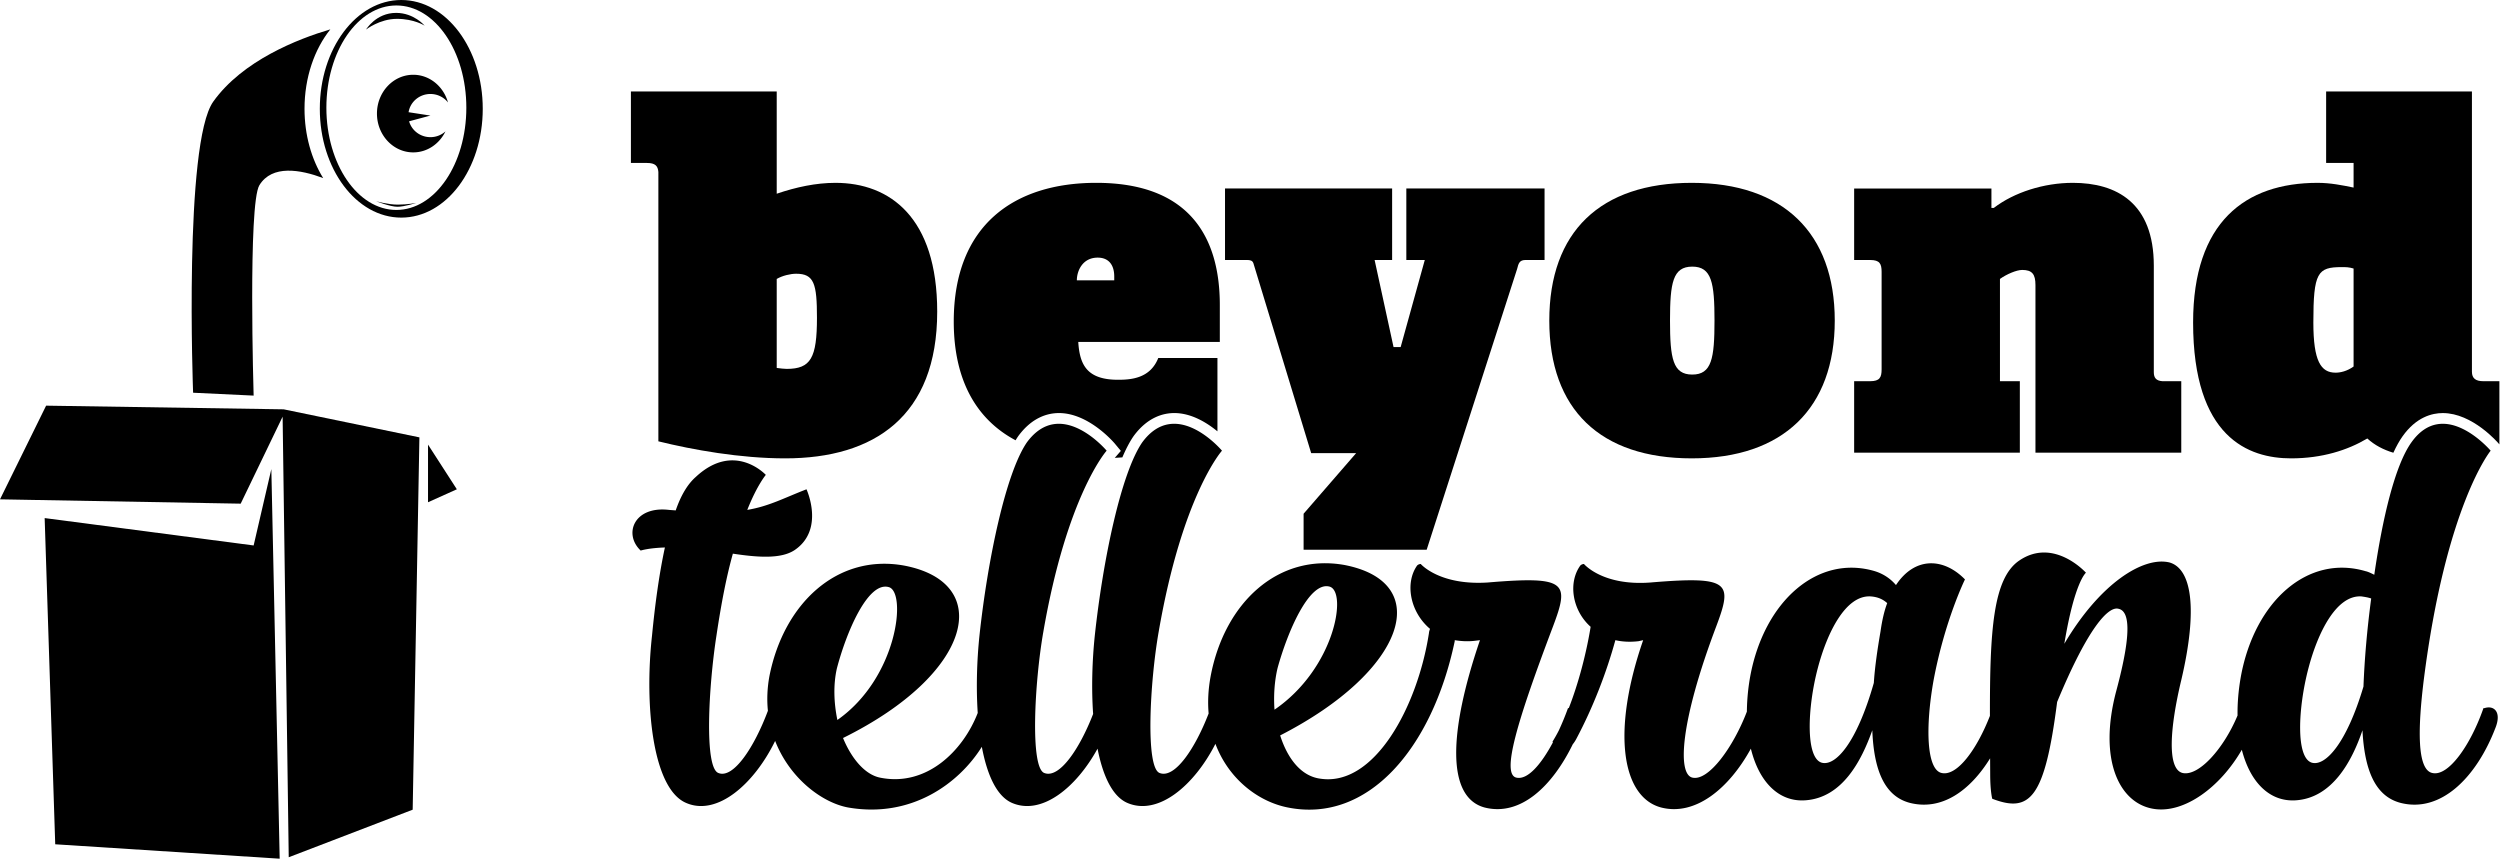
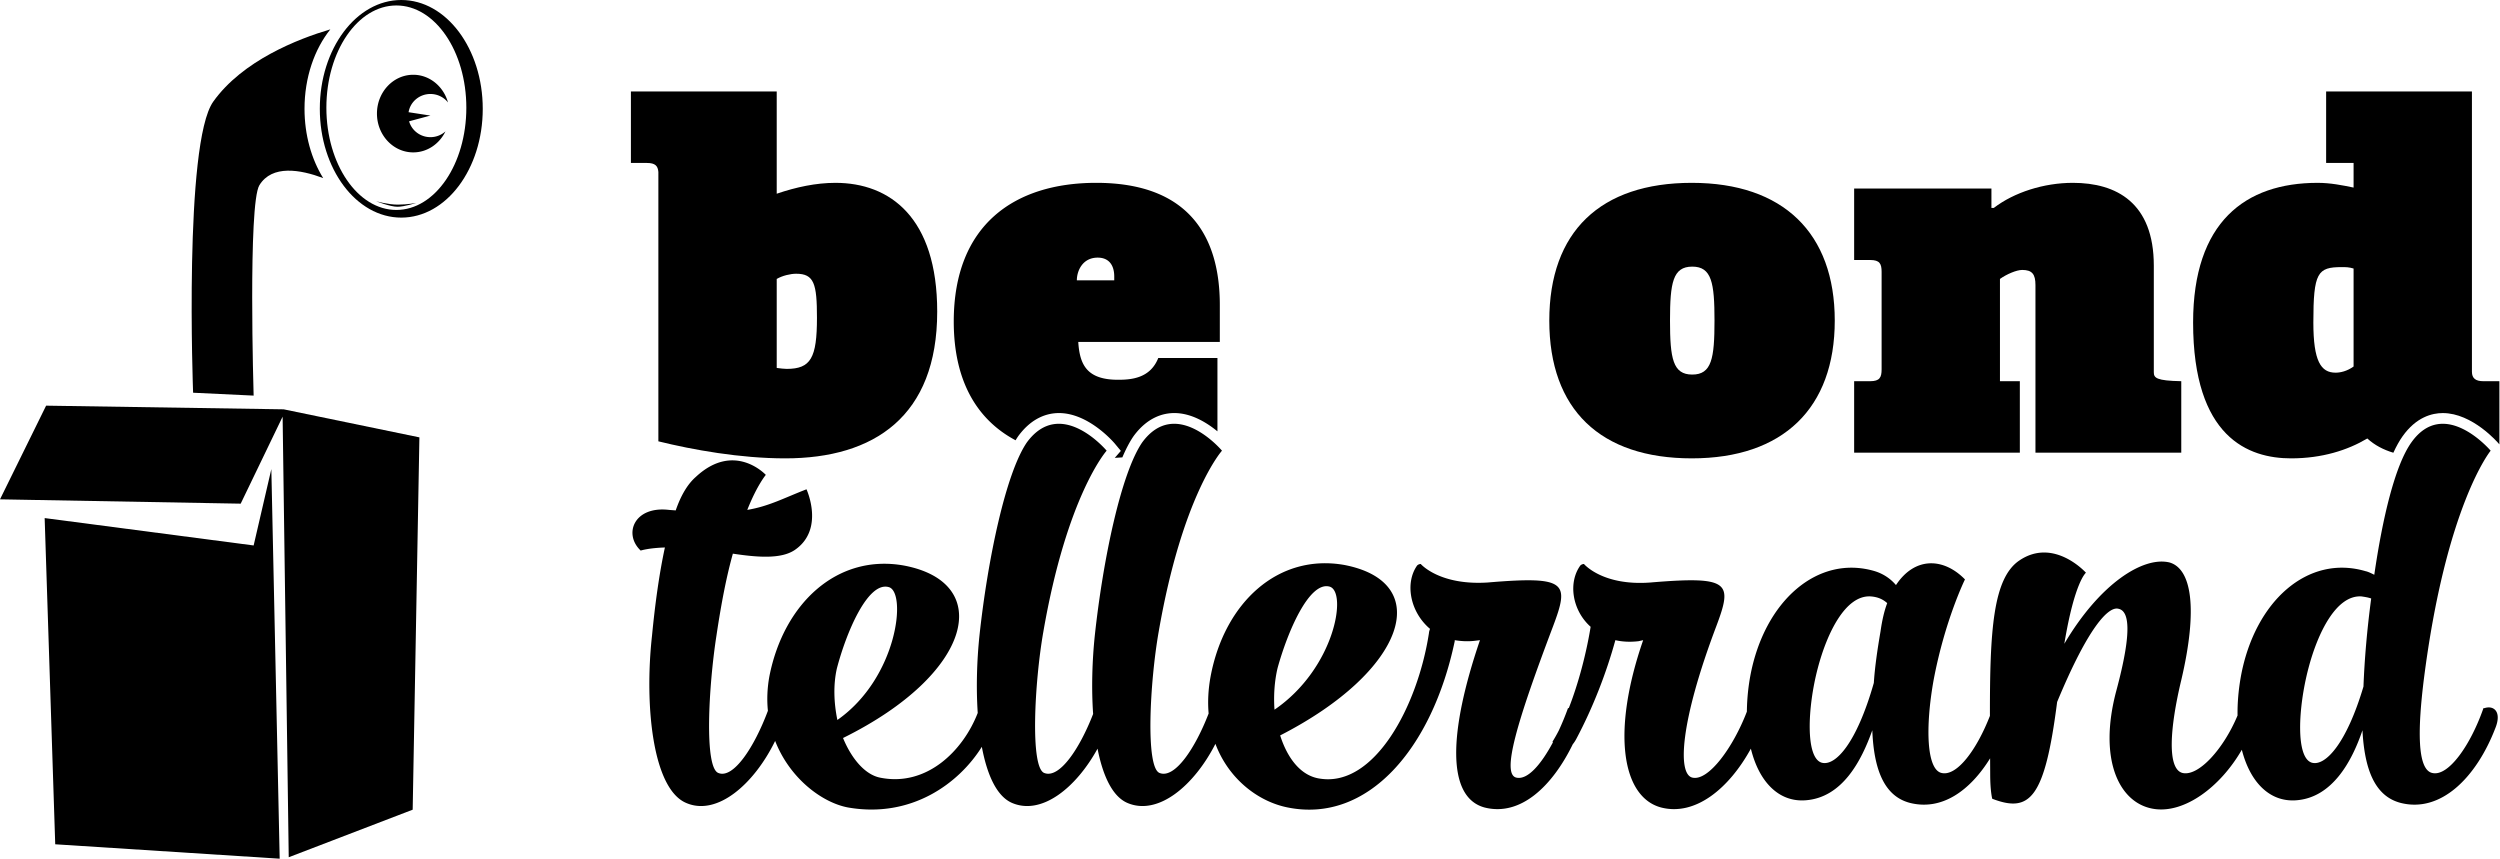
<svg xmlns="http://www.w3.org/2000/svg" xml:space="preserve" style="fill-rule:evenodd;clip-rule:evenodd;stroke-linejoin:round;stroke-miterlimit:2" viewBox="0 0 2746 944">
  <path d="m0-119.038-12.157 24.694 63.445 1.14 11.052-22.932L63.952 0l32.672-12.537 1.772-98.143-35.78-7.392L0-119.038Z" style="fill-rule:nonzero" transform="translate(50.654 941.609) scale(4.167)" />
-   <path d="M0-15.197V0l7.598-3.42L0-15.197Z" style="fill-rule:nonzero" transform="translate(470.138 551.675) scale(4.167)" />
  <path d="m0-102.695-4.665 20.128-55.087-7.218 2.786 85.986L2.199 0 0-102.695Z" style="fill-rule:nonzero" transform="translate(298.038 943.192) scale(4.167)" />
  <path d="M0-54.666c0-8.264 2.62-15.706 6.808-20.94-8.552 2.53-23.117 8.209-30.857 19.045-7.814 10.939-5.319 76.742-5.319 76.742l15.956.759s-1.513-50.538 1.52-55.466c3.342-5.431 10.785-4.138 16.811-1.873C1.847-41.36 0-47.725 0-54.666" style="fill-rule:nonzero" transform="translate(334.48 347.279) scale(4.167)" />
  <path d="M0 53.325c-10.189 0-18.448-12.066-18.448-26.951S-10.189-.577 0-.577s18.447 12.066 18.447 26.951S10.189 53.325 0 53.325M1.297-2.018c-11.86 0-21.474 12.84-21.474 28.68s9.614 28.681 21.474 28.681 21.475-12.841 21.475-28.681c0-15.84-9.615-28.68-21.475-28.68" style="fill-rule:nonzero" transform="translate(435.363 8.408) scale(4.167)" />
  <path d="M0 12.429c-2.685 0-4.941-1.771-5.621-4.178L0 6.739l-5.759-.886C-5.321 3.133-2.913 1.049 0 1.049c1.889 0 3.564.879 4.632 2.237C3.454-.936-.203-4.016-4.532-4.016c-5.281 0-9.562 4.582-9.562 10.231s4.281 10.23 9.562 10.23c3.701 0 6.908-2.251 8.498-5.54A5.89 5.89 0 0 1 0 12.429" style="fill-rule:nonzero" transform="translate(472.776 98.862) scale(4.167)" />
-   <path d="M-.708-4.343C-5.378-3.675-7.681.059-7.681.059s2.46-2.167 6.973-2.813c4.513-.645 8.467 1.638 8.467 1.638S4.557-5.096-.708-4.343" style="fill-rule:nonzero" transform="matrix(-4.125 .59 .59 4.125 434.73 32.487)" />
  <path d="M4.775-6.036S6.076-2.27 5.994-.362c-.081 1.908-1.219 4.895-1.219 4.895s.544-2.225.654-4.807c.11-2.581-.654-5.762-.654-5.762" style="fill-rule:nonzero" transform="matrix(-.177 4.163 4.163 .177 439.063 202.22)" />
  <path d="M0 49.541c-.749 0-1.622-.125-2.622-.25V25.83c1.499-.873 3.62-1.372 5.117-1.372 4.742 0 5.49 2.621 5.49 11.605C7.985 46.67 6.363 49.541 0 49.541M12.852.5C7.737.5 2.495 1.623-2.622 3.368v-26.952h-38.434v18.843h4.244c2.122 0 2.87.748 2.994 2.37v71.004c9.109 2.246 21.589 4.492 33.443 4.492 23.46 0 40.057-11.106 40.057-38.684C39.682 9.609 27.202.5 12.852.5" style="fill-rule:nonzero" transform="translate(864.072 198.754) scale(4.167)" />
-   <path d="M0-57.525h4.867l-6.364 22.961h-1.872l-4.992-22.961h4.617v-18.844h-44.049v18.844h5.739c.873 0 1.499.123 1.747.873l15.225 50.04h11.854L-27.079 9.361v9.483H5.366l23.835-73.997c.373-1.499.623-2.372 2.245-2.372h4.992v-18.844H0v18.844Z" style="fill-rule:nonzero" transform="translate(1544.71 525.275) scale(4.167)" />
  <path d="M0 28.451c-5.117 0-5.865-4.242-5.865-14.226C-5.865 4.242-5.117-.002 0-.002s5.864 4.244 5.864 14.227c0 9.984-.747 14.226-5.864 14.226m-.125-50.538c-24.084 0-37.56 12.851-37.56 36.312 0 23.46 13.476 36.313 37.56 36.313 24.084 0 37.687-13.228 37.687-36.313 0-23.086-13.603-36.312-37.687-36.312" style="fill-rule:nonzero" transform="translate(1858.777 292.87) scale(4.167)" />
-   <path d="M0 28.7V.624c0-16.598-9.858-21.838-21.339-21.838-7.612 0-15.473 2.495-20.84 6.613h-.624v-5.117h-36.188V-.874h4.242c2.497 0 2.997.998 2.997 3.12v25.706c0 2.12-.5 3.12-2.997 3.12h-4.242v18.842h43.676V31.072h-5.241V4.116c1.747-1.246 4.367-2.37 5.864-2.37 2.622 0 3.494 1.124 3.494 3.993v44.175H7.237V31.072H2.245C.623 30.947 0 30.199 0 28.7" style="fill-rule:nonzero" transform="translate(2365.748 289.229) scale(4.167)" />
+   <path d="M0 28.7V.624c0-16.598-9.858-21.838-21.339-21.838-7.612 0-15.473 2.495-20.84 6.613h-.624v-5.117h-36.188V-.874h4.242c2.497 0 2.997.998 2.997 3.12v25.706c0 2.12-.5 3.12-2.997 3.12h-4.242v18.842h43.676V31.072h-5.241V4.116c1.747-1.246 4.367-2.37 5.864-2.37 2.622 0 3.494 1.124 3.494 3.993v44.175H7.237V31.072C.623 30.947 0 30.199 0 28.7" style="fill-rule:nonzero" transform="translate(2365.748 289.229) scale(4.167)" />
  <path d="M0 40.444c-4.48 15.065-10.043 21.038-13.573 20.088-4.343-1.222-3.664-14.523-.95-24.838 2.444-9.365 7.329-19.408 13.98-19.001.95.136 1.764.271 2.579.543C.95 25.38.271 33.252 0 40.444m-127.304-14.522c-.814 4.75-1.493 9.365-1.764 13.572-4.48 15.744-10.044 21.988-13.709 21.038-4.342-1.222-3.8-14.523-1.086-24.838 2.445-9.365 7.33-19.408 13.981-19.001 1.764.136 3.121.679 4.342 1.764-.814 2.171-1.357 4.614-1.764 7.465m-158.928 9.637c2.578-9.365 8.278-22.938 13.708-21.446 4.75 1.359 1.357 21.581-14.523 32.439-.272-3.664 0-7.601.815-10.993m-116.175.135c2.442-9.365 8.143-23.073 13.708-21.445 4.75 1.359 2.307 23.888-13.572 35.016-.951-4.613-1.087-9.364-.136-13.571M31.896 46.145h-.271c-3.394 9.771-9.23 18.051-13.438 17.101-4.207-.814-3.8-12.215-2.307-24.43 5.835-46.147 17.645-60.534 17.645-60.534s-12.217-14.386-20.903-2.171C8.279-17.781 5.023-3.938 2.85 10.992c-.814-.407-1.629-.814-2.307-.95-15.202-4.48-29.181 7.872-32.846 27.688-.654 3.635-.936 7.112-.89 10.354-3.724 8.898-10.263 16.048-14.443 15.162-4.208-.95-3.393-11.943-.407-24.43 4.478-19.002 2.714-29.452-3.121-31.081-6.923-1.628-18.325 5.564-27.69 21.444 2.716-16.423 5.701-18.73 5.701-18.73s-8.415-9.365-17.508-3.257c-7.049 4.699-7.825 18.722-7.805 40.986-3.44 8.854-8.648 15.951-12.686 15.068-4.071-.814-4.343-12.215-2.171-24.43 2.985-15.881 8.279-26.603 8.279-26.603-5.565-5.699-13.166-6.106-18.187 1.493-1.494-1.764-3.394-2.985-5.566-3.664-15.066-4.48-29.18 7.872-32.846 27.688a55.104 55.104 0 0 0-.89 9.332c-3.612 9.438-10.102 18.325-14.308 17.405-4.071-.814-3.257-14.793 6.244-39.902 4.342-11.537 3.664-13.301-17.373-11.537-12.624.95-17.509-4.886-17.509-4.886s-.543 0-.95.407c-3.258 4.479-2.173 11.808 2.714 16.152-1.094 6.747-3.11 14.653-5.754 21.423-.026.008-.052.012-.078.021h-.136a73.256 73.256 0 0 1-2.411 5.87 40.667 40.667 0 0 1-1.664 2.951s.017.1.096.21c-3.09 5.78-6.652 9.934-9.592 9.291-4.073-.814.135-14.793 9.636-39.902 4.342-11.537 3.664-13.301-17.237-11.537-12.759.814-17.645-4.886-17.645-4.886s-.542 0-.951.407c-3.257 4.614-1.9 12.215 3.394 16.695-.136.407-.271.814-.271 1.085-2.986 19.409-14.388 40.582-28.64 38.41-5.157-.679-8.686-5.429-10.586-11.401 33.118-16.965 40.718-40.31 16.966-44.924-17.509-3.123-31.625 9.907-35.29 29.316-.653 3.507-.793 6.785-.53 9.826-3.549 9.201-8.901 17.239-12.905 15.69-3.8-1.357-2.578-24.023-.271-37.188 6.244-36.103 16.694-47.776 16.694-47.776s-12.08-14.386-21.037-2.171c-5.565 8.143-10.315 30.81-12.487 50.897-.701 6.757-.901 14.011-.441 20.67-3.55 9.15-8.874 17.11-12.86 15.568-3.8-1.357-2.578-24.023-.271-37.188 6.244-36.103 16.694-47.776 16.694-47.776s-12.079-14.386-21.037-2.171c-5.565 8.143-10.315 30.81-12.487 50.897-.692 6.668-.894 13.818-.458 20.403-3.876 10.007-13.49 19.532-25.733 17.056-4.071-.814-7.601-5.157-9.772-10.45 34.339-16.966 39.904-40.989 16.016-45.468-17.508-3.122-31.625 9.908-35.425 29.181-.587 3.209-.681 6.252-.395 9.111-3.543 9.494-9.064 17.994-13.039 16.405-3.8-1.357-2.578-22.938-.543-36.102 1.358-9.094 2.715-15.88 4.344-21.717 6.379.951 12.622 1.494 16.287-.95 8.008-5.428 3.122-16.016 3.122-16.016-5.972 2.308-9.909 4.48-15.609 5.43 2.579-6.516 4.886-9.23 4.886-9.23s-8.279-8.958-18.458.543c-2.172 1.9-3.936 4.887-5.293 8.822l-1.765-.135c-9.23-1.086-12.079 6.379-7.465 10.722 0 0 2.036-.679 6.379-.815-1.493 6.923-2.579 14.795-3.393 23.21-2.036 18.323.135 40.31 8.958 44.11 8.175 3.592 17.931-4.914 23.494-16.331 3.851 9.863 12.367 16.284 19.256 17.552 16.691 2.899 29.219-6.379 35.228-15.997 1.379 7.372 3.913 13.019 7.929 14.776 7.795 3.373 16.883-3.926 22.569-14.285 1.399 7.13 3.907 12.568 7.832 14.285 8.112 3.51 17.622-4.534 23.243-15.558 3.529 9.378 11.401 15.275 19.103 16.779 21.038 4.209 38.004-15.473 43.976-43.838v-.272c1.629.272 3.529.407 5.564.136l1.086-.136c-8.28 24.295-8.822 41.396 1.223 44.11 9.534 2.414 17.885-5.692 23.245-16.678.314-.381.62-.832.908-1.373 4.48-8.414 8.008-17.644 10.316-26.059 1.765.407 3.8.543 6.107.272l1.221-.272c-8.413 24.295-5.563 41.396 4.751 44.11 9.079 2.328 17.954-5.129 23.638-15.516 2.121 8.687 7.304 14.121 14.364 13.617 9.772-.679 14.794-10.451 17.644-18.459.407 10.315 3.121 17.373 9.908 19.137 8.372 2.119 15.824-3.142 21.148-11.747.008 1.361.015 2.737.021 4.146 0 4.616.543 6.515.543 6.515 9.908 3.8 13.845 0 17.102-25.515 8.279-19.952 13.573-25.246 16.151-24.567 2.714.543 3.8 5.43-.543 21.581-4.886 18.322.815 29.994 10.18 31.216 7.717 1.036 17.083-5.567 22.897-15.632 2.165 8.516 7.308 13.823 14.288 13.325 9.636-.679 14.795-10.451 17.509-18.459.542 10.315 3.256 17.373 10.043 19.137 10.586 2.714 19.951-6.651 24.974-19.68 1.764-4.343-.407-6.107-2.85-5.293" style="fill-rule:nonzero" transform="translate(2596.04 585.537) scale(4.167)" />
  <path d="M0-21.084h-9.858c0-2.497 1.497-5.991 5.491-5.991 2.868 0 4.367 1.872 4.367 4.992v.999Zm27.828 6.489c0-17.845-7.988-32.195-32.571-32.195-21.463 0-37.561 10.979-37.561 36.562 0 15.437 5.941 25.786 16.296 31.301.216-.357.434-.702.654-1.024l.027-.04.028-.038c3.683-5.022 7.864-6.076 10.724-6.076 7.877.001 14.492 7.77 14.77 8.101l1.551 1.873-1.599 1.828-.007.009a94.339 94.339 0 0 0 1.998-.129c.922-2.167 1.893-4.04 2.91-5.529l.027-.039.027-.038c3.684-5.022 7.865-6.076 10.725-6.076 4.536 0 8.645 2.575 11.375 4.824V-.621H11.606C9.484 4.746 4.492 5.12.998 5.12c-8.236 0-10.109-3.992-10.482-9.981h37.312v-9.734Z" style="fill-rule:nonzero" transform="translate(1223.889 395.8) scale(4.167)" />
  <path d="M0 48.291c-1.747 1.248-3.494 1.622-4.742 1.622-3.869 0-5.864-2.994-5.864-13.226 0-13.228 1.122-14.6 7.486-14.6 1.123 0 1.872 0 3.12.373v25.831ZM23.519 60.56c7.814.001 14.493 7.759 14.773 8.089l.143.17V52.16h-4.243c-1.997 0-2.996-.749-2.996-2.495v-73.874H-7.237v18.842H0v6.489C-2.995.498-6.114-.125-9.484-.125c-19.092 0-32.818 10.356-32.818 36.812 0 30.323 14.599 35.813 25.83 35.813 8.111 0 14.85-2.122 20.091-5.242 1.952 1.794 4.286 2.981 6.864 3.758.76-1.657 1.57-3.129 2.436-4.346 3.591-5.05 7.746-6.11 10.6-6.11" style="fill-rule:nonzero" transform="translate(2585.177 201.362) scale(4.167)" />
</svg>